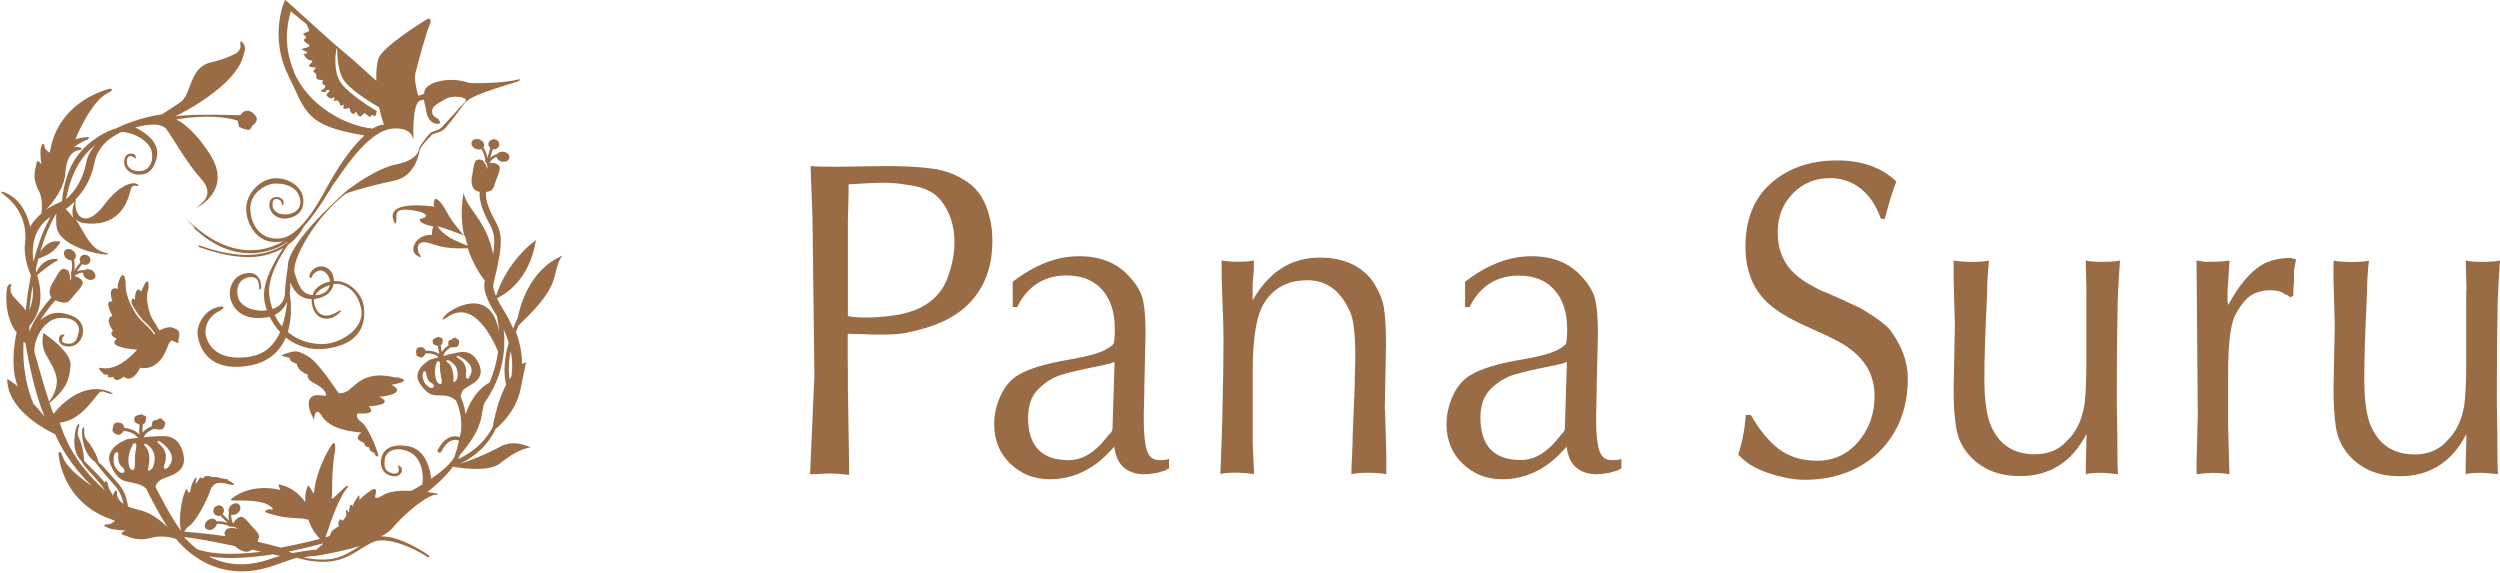
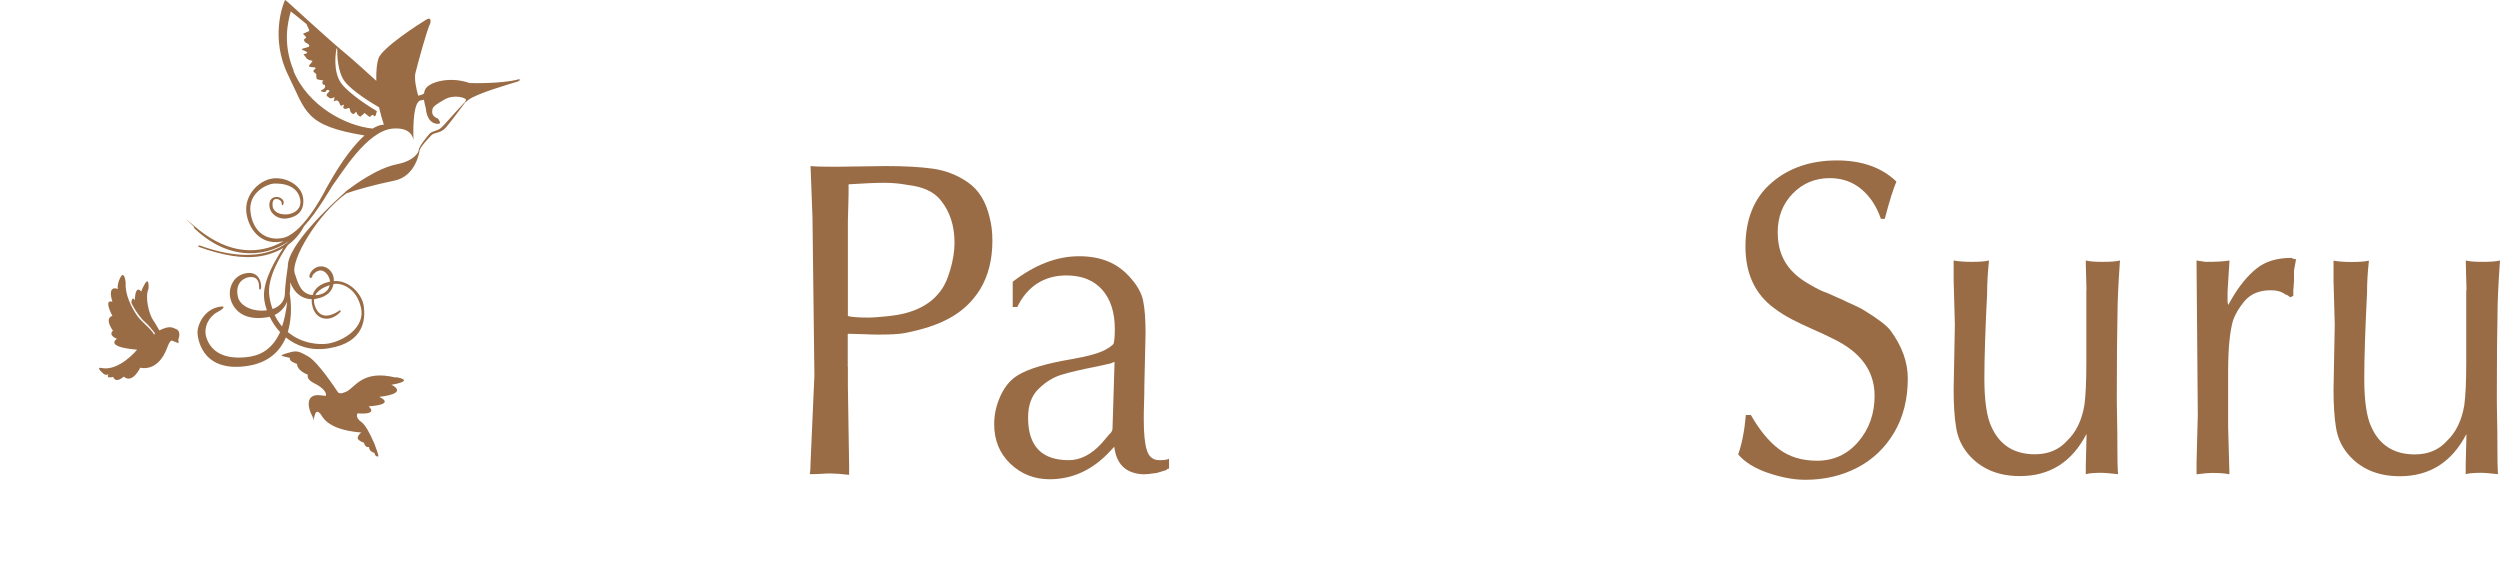
<svg xmlns="http://www.w3.org/2000/svg" viewBox="0 0 182.16 41.76">
  <g fill="#996c46">
    <path d="m28.83 27.51c-2.44-.6-2.94.73-3.62 1.04-.18.08-.31.11-.41.11-.05-.01-.11-.03-.15-.04-.16-.24-1.46-2.22-2.18-2.64-.77-.44-.87-.45-1.54-.25s-.46.19.21.35c0 0-.2.19.5.44 0 0-.01.49.79.78 0 0-.15.33.47.63.54.26.92.63.85.91-.08.01-.5-.06-.64-.05-.98.06-.53 1.22-.39 1.46.09.16.12.33.12.42 0-.09.03-.25.12-.5.15-.4.44.06.44.06.61 1.13 2.48 1.24 2.96 1.29-.13 0-.23.23-.26.24 0 .02-.02.05-.03.09-.09.24.45.41.45.41.08.33.28.33.35.31l.02.03c.02.32.39.4.39.4.07.34.29.25.29.25 0-.11-.1-.43-.25-.81-.02-.07-.05-.15-.09-.22-.26-.6-.61-1.27-.89-1.46-.5-.34-.29-.64-.29-.64 1.59.12.81-.51.81-.51 2.07-.15.77-.69.77-.69 2.26-.27.89-.88.89-.88 1.87-.34.3-.56.3-.56" />
    <path d="m30.17 10.28s0 .03 0 .03 0-.01 0-.03" />
    <path d="m37.8 5.78c-1.33.35-3.58.27-3.58.27-1.44-.5-2.88-.09-3.21.41-.06.1-.1.22-.11.35-.06.05-.2.12-.43.16 0-.01 0-.03-.01-.04-.13-.46-.29-1.18-.19-1.61.17-.68.86-3.24 1.08-3.61 0 0 .14-.54-.29-.28s-3.25 2.05-3.49 2.85c-.11.34-.17.91-.15 1.61-.28-.25-1.71-1.57-2.57-2.27-.63-.5-3.82-3.42-3.86-3.45l-.22-.18-.1.26c-.04.1-.99 2.55.32 5.21 1.33 2.7 1.2 3.69 5.57 4.41-.68.61-1.59 1.71-2.69 3.68 0 0-.09.16-.1.18-.37.72-1.81 3.38-3.22 3.62-1.09.19-2.12-.4-2.3-1.91-.17-1.44 1.25-2.03 1.67-2.06.07 0 1.7-.15 1.95 1.14.25 1.3-1.85 1.42-2 .54-.14-.89.71-.53.65-.24 0 0 .03.29.13.05.11-.26-.18-.52-.5-.52-.29 0-.6.22-.51.74.08.5.62.94 1.32.82s1.24-.54 1.13-1.47c-.12-.97-1.3-1.58-2.26-1.43-.97.15-2.02 1.19-1.88 2.46.13 1.16 1.01 2.4 2.53 2.14.07-.01.15-.03.22-.06-.54.32-1.25.61-2.1.67-1.44.11-2.91-.45-4.36-1.68s-.08-.03-.1 0 0 .08.03.11c1.45 1.36 2.95 1.9 4.44 1.79.15-.01.33-.04.47-.06.83-.14 1.5-.49 2-.82-.26.21-.57.42-.94.58-1.43.65-3.31.57-5.58-.25-.05-.01-.1 0-.11.03s.01.06.05.08 0 0 .01 0 0 0 0 0c1.73.62 3.23.88 4.5.66.43-.07.83-.2 1.21-.37.15-.07.29-.14.42-.22-.47.69-1.5 2.35-1.4 3.6.02.29.09.61.21.94-.9.13-1.95-.23-2.12-1-.25-1.18.68-1.44.93-1.42.07 0 .66-.08.62.83 0 0 .07.17.13.03.07-.14.02-1.3-1.03-1.15-1.09.16-1.33 1.23-1.21 1.78.12.54.64 1.77 2.7 1.44.06-.01.12-.02.18-.04.19.39.44.78.76 1.12-.65 1.44-1.67 1.75-2.5 1.83-1.61.16-2.54-.42-2.87-1.43-.24-.74.18-1.52.77-1.84.77-.41.38-.43.38-.43-1.22.08-1.78 1.23-1.8 1.87 0 .27.18 2.93 3.54 2.48 1.64-.22 2.48-1.1 2.9-2.09.77.62 1.81 1 3.12.79 2.65-.42 2.67-2.21 2.56-3.05-.12-.9-1.06-1.93-2.18-1.85 0-.13-.01-.25-.04-.34-.1-.42-.53-.81-1.04-.72s-.84.69-.65.83c0 0 .16 0 .15-.1-.02-.1.26-.4.54-.44.36-.05.71.36.76.81-.73.15-1.14.51-1.27.98-.9-.06-1.09-.98-1.3-1.57-.33-.95 1.65-4.32 3.76-5.84.6-.22 2.03-.63 3.51-.93 1.58-.33 1.82-2.17 1.82-2.17s-.04-.21.9-1.17c.1-.07.2-.1.31-.13.19-.06.45-.1.73-.42.4-.46 1.38-1.8 1.39-1.81s.12-.1.23-.18c.57-.46 3.15-1.2 3.54-1.32.39-.13.1-.22.1-.22m-16.37-.59c-.85-2.04-.39-3.65-.21-4.32.26.21.68.55 1.14.92.03.06.07.15.12.26.16.3.07.24-.14.35s-.32.05-.08.26-.18.16-.06.36c.11.21.26.15.34.29.07.14 0 .15-.27.22s-.29.1-.18.16c.11.05.49.16.23.26s-.22-.06 0 .28.64.11.4.38c-.24.26-.23.29 0 .32.24.03.41 0 .24.16-.18.15-.07.19.05.29s.04.09.07.26-.02.18.35.24.05-.03.09.21.21.01.2.26c0 .25-.54.27-.19.38.36.11.19-.21.44-.12.25.08-.29.25-.1.44s.32.19.46.1c.13-.1.05.14.02.25-.03.1.18-.13.31 0s.07.11.15.27.16.02.26 0-.14.22.05.29.24-.09.35-.04c.11.06.01.2.17.35s.19.07.3-.05.02.12.22.24 0 .15.25-.02.09-.24.35-.03c.27.2.19.19.34.04s.23.26.32-.06c.04-.14.06-.18.07-.25-.5-.29-1.98-1.24-2.56-1.98-.69-.89-.42-2.38-.38-2.6.02.01.03.03.05.04 0 .45.02 1.7.56 2.39.55.71 2.02 1.6 2.49 1.87.09.41.21.84.35 1.27 0 0-.29-.04-.82.28-1.95-.19-4.71-1.64-5.77-4.21m-.83 18.63c-.2-.24-.38-.51-.54-.84.47-.22.75-.58.92-.98-.08.73-.21 1.33-.38 1.82m3.47-3.01c-.06.32-.3.61-.84.71-.07.01-.14.02-.21.02.21-.38.68-.61 1.05-.73m-1.31 1.03c0 .14 0 .29.04.44.23 1.12 1.34 1.28 2.08.45 0 0 0-.13-.1-.07s-1.38 1.02-1.81-.42c-.04-.15-.05-.28-.04-.41.04 0 .08 0 .12-.02.92-.16 1.22-.64 1.3-1.08.04 0 .08-.02.11-.02.4-.05 1.57.24 1.9 1.77.3 1.4-1.24 2.38-2.37 2.58-.69.12-1.97.01-2.97-.84.36-1.17.21-2.38.14-2.82.05-.3.05-.58.04-.81.3.85.92 1.24 1.57 1.24m11.11-14.32c-.18.2-1.15 1.24-1.51 1.66-.24.28-.42.33-.6.39-.11.04-.23.07-.36.16h-.01c-.21.23-.84.99-.84 1.25v.04s-.19.71-1.59.99c-1.47.29-3.15 1.55-3.58 1.87-.14.1-.21.17-.24.21-.92.82-4.17 3.82-4.13 5.38 0 .02-.19 1.17-.21 1.96-.01.58-.4.95-.9 1.13-.1-.28-.18-.58-.23-.92-.22-1.37.92-3.14 1.35-3.75.69-.5 1.03-1.09 1.17-1.36.98-1.05 2.05-2.94 2.1-3 .59-.76 2.47-3.97 4.37-4.12 1.37-.11 1.5.71 1.51.88-.01-.29-.1-2.56.43-2.9 0 0 0 0 0-.01.07-.02.18-.05.33-.07.03.23.09.45.14.64.1 1.14.83 1.15.98 1.1.16-.05-.11-.38-.11-.38-.53-.17-.42-.6-.36-.76.1-.16.29-.3.85-.62.71-.4 1.52-.12 1.56 0 .02.06-.08.19-.11.24" />
    <path d="m13 24.72s.23-.57-.16-.74c-.34-.15-.5-.25-1.25.1h.02s-.2-.38-.47-.78-.6-1.62-.32-2.26c0 0 .08-1-.31-.28-.21.39-.21.47-.21.49-.05-.06-.43-.54-.48.63 0 0-.19-.38-.25.17 0 0 .05.13.11.23.24.45.62.97.87 1.17.27.22.59.64.71.79 0 0 .03.07.03.07-.02.02-.04.05-.06.07-.23-.45-.93-.91-1.28-1.44-.36-.53-.85-1.47-.79-2.31 0 0-.1-1.18-.48-.21 0 0-.16.38-.09.64 0 0-.8-.38-.4.93 0 0-.68-.3 0 1.03 0 0-.63.1.04 1.08 0 0-.4.29.29.59 0 0-.97.58 1.47.79 0 0-1.29 1.57-2.56 1.34 0 0-.51-.15.06.37.25.23.42.06.42.06s-.27.37.34.21c0 0 .12.53.77-.02 0 0 .54.61 1.2-.65.11.03 1.3.3 1.95-1.43.26-.7.36-.54.47-.5s.37.15.37.15v-.06s-.02-.23-.02-.23z" />
-     <path d="m40.96 18.75s.05-.02.08-.03c0 0-.03 0-.08.03" />
-     <path d="m37.66 23.3c-.1.22-.19.43-.27.64-.19-.45-.44-.93-.75-1.43-.19-.3-.33-.56-.43-.78.52-.24 2.37-1.27 2.84-4.24 0 0-2.04 1.4-2.91 4.08-.14-.33-.19-.56-.2-.71 0-.2.06-.38.06-.38.77-3.1.51-3.58.04-4.46-.1-.18-.2-.38-.31-.62-.34-.78-.35-1.21-.31-1.41.62-.08.51-.34.82-1.11.32-.77.14-.82-.04-.93-.12-.07-.39-.09-.54-.09.15-.25.36-.37.51-.43.03.15.17.29.37.34.26.06.51-.04.57-.24.06-.19-.1-.4-.36-.46-.22-.05-.43.01-.52.15-.13.04-.33.12-.51.29.07-.26.14-.51.19-.64.19.04.38-.06.45-.23.07-.19-.03-.4-.24-.47s-.43.03-.51.21c-.06.15 0 .31.12.4-.04.14-.14.42-.21.72-.05-.33-.2-.59-.3-.75.01-.01.02-.03.03-.05.09-.18-.03-.42-.27-.52-.24-.11-.51-.04-.6.14s.03.42.27.52c.14.06.29.06.42.02.12.17.28.48.29.87-.02 0-.04-.02-.05-.02 0 0 .29.3.18.61 0 0-.02-.32-.33-.64-.05-.05-.23-.07-.37-.04-.27.06-.29.65-.4 1.24s.11.88.2.94c.06.04.14.12.36.16-.03.32.02.82.35 1.58.11.26.23.47.32.66.32.6.52.98.31 2.33-.3-1.69-1.17-2.74-1.57-3.32-.58-.83-.58-1.21-.58-1.21-.21 1.18-.16 2.24.04 3.16-.34-.38-.92-1.08-1.24-1.69-.53-1.01-.89-1.1-.93-.93-.02.08-.08.36-.03.43l.05.07s-3.78-.6-2.94 1.13c0 0 .09.27.15-.11.05-.38-.37-1.14 1.76-.64 0 0 .23.07.38.21.15.15-.31.3-.38.29-.06-.01-.25.29.71.51.07.02.15.03.23.06-.05.08-.09.23-.11.51v.09c-.51-.01-.95.17-1.23.61 0 0-.36.56.12.88s.27.03.15-.18c-.11-.21-.23-1.03.82-.69 1.02.32 1.36.39 2.75.36.35 1.05.86 1.86 1.25 2.38-.16.52.09 1.31.75 2.35.05.07.09.15.13.22.06.29.13.69.15 1.18-.55-3.48-3.53-1.73-3.95-1.22-.45.55.17.12.17.12 1.93-1.39 3.34 1.6 3.71 2.5-.09.69-.28 1.45-.63 2.26-.17.08-1.16.6-1.74 2.31-.09-.78-.34-1.23-.36-1.27.02-.19.08-.42.26-.57.37-.32 1.65-.65 1.05-1.89-.61-1.24-1.55-.72-2.15-.64l-.41.12c.05-.32.39-.55.54-.64.04 0 .08.01.13 0 0 0 .43.06.45-.23 0 0 .12-.35-.14-.37 0 0-.07-.12-.2-.09s-.14.09-.14.13c0 0-.28 0-.28.18 0 0-.03.13.02.24-.15.09-.37.26-.5.49-.06-.28-.07-.5-.07-.5h-.03c.07-.03.17-.11.15-.22 0 0 .08-.34-.17-.34 0 0-.16-.09-.25 0 0 0-.36.11-.29.31 0 0-.03.2.19.25 0 0 .1.05.19.06 0 .1.03.32.1.59-.2-.14-.52-.27-.99-.24-.02-.06-.05-.08-.05-.08-.11-.28-.55-.18-.6-.09-.09.21-.04.38-.04.38-.04.21.33.27.33.27.18.05.32-.24.32-.24 0-.02.01-.04.02-.05.51-.04.81.14.96.27l-.62.18s-1.4.75-.76 1.73c.65.98 1.07.86 1.55.88.41.01.75.07 1.1.38.12.26.45 1.05.37 2.19-.04.17-.07.33-.1.47-.14-.05-.34-.09-.56-.04-.4.09-.76.42-1.05.98-.03.07 0 .15.07.18.01 0 .03.01.04.01.06.01.13-.02.16-.08.25-.48.54-.77.85-.83.18-.04.33 0 .44.04-.13.53-.24.9-.33 1.15-.25.52-.98 1.13-1.7 1.62-.06-.56-.34-2.16-1.73-2.38-1.48-.23-1.83.49-1.92.94-.1.45.06 1.07.76 1.24s.91-.5.65-.68c0 0-.25-.17-.18-.02s.17.66-.44.5c-.6-.16-.58-.6-.52-1.03.08-.56.75-.97 1.77-.53.83.36 1.1 1.51.96 2.38-.34.21-.63.37-.82.47-.76-.05-1.6 0-2.13.36 0 0-.6.38-.47-.07.13-.44 0-.55-.35-.31s-.65.5-.74.6c-.1.1-.06.13-.07-.07s-.03-.26-.12-.09c-.09.16-.34.46-.39.74 0 0 0-.14-.11-.14-.09 0-.09.17-.13.38v.05c-.02.07-.02.12-.02.14 0 0 0-.01-.02-.02-.06-.06-.13-.27-.18-.17-.06.1.13.34-.13.63s-.07.11-.18.09-.11-.17-.24.15c-.14.32.29.13-.24.46-.35.22-.29.33-.42.56-.09.03-.18.05-.29.08.29-.86.94-2.92 1.64-3.66 0 0 .04-.13-.1-.07s-.58.53-.87.79c-.3.27-.22.07-.2-.12s-.04-1.9.22-3.24c0 0 .1-.91-.25-.41s-1.03 1.79-1.25 3.16c0 0 0 .48-.11.29s-.35-.6-.37-.49c-.05.2-.21.33-.19 1.19-.45-.61-1.09-1.15-1.96-1.29 0 0 .08.28.14.41 0 0-1.88-.55-3.41.53 0 0-.36.23-.07.24.29 0 2-.08 2.64.34.63.43.1.29.04.29-.07 0-.62.17-.01.32s.79.28 2.22.35c.26.01.47.05.64.1.18.54.47 1.01.84 1.39-.73.19-1.74.44-2.86.64-.55-.16-1.12-.3-1.69-.43 0-.02.01-.03.02-.05.24-.56-.05-.6-.58-1.25-.53-.66-.67-.53-.86-.44-.13.07-.28.29-.35.42-.14-.25-.15-.49-.13-.65.15.05.34 0 .49-.14.19-.18.22-.45.07-.6s-.41-.11-.6.07c-.16.16-.2.37-.13.52-.03.12-.06.34 0 .58-.2-.19-.38-.38-.48-.48.13-.14.14-.35.02-.5-.13-.16-.38-.17-.54-.03-.17.14-.19.38-.06.54.1.12.27.16.42.1.1.11.31.33.54.54-.32-.12-.63-.13-.82-.12 0-.02-.01-.03-.02-.05-.12-.17-.39-.18-.6-.03s-.29.41-.18.58c.12.17.39.18.6.03.13-.09.21-.22.23-.34.21-.01.58 0 .93.19-.02.01-.03.02-.05.03 0 0 .42-.1.64.16 0 0-.3-.14-.74-.04-.07.02-.18.16-.22.3-.02.08 0 .16.08.26-1.17-.17-2.24-.27-3.02-.33.14-.27.32-.38.32-.38.48-.29 1.27-1.72 1.57-2.6s1.08-.52 1.49-.44.2-.09.2-.09c-.04-.07-.3-.19-.42-.25.07-.01.11-.05-.2-.09-.46-.06-.44-.15-.75-.13-.32.01-.23-.08-.52-.08s-.29.18-.29.18c-.22-.04-.21-.15-.3.02s-.26.38-.26.38-.02-.18.03-.27.02-.34-.12-.08c-.15.26-.23.42-.28.75-.05.34-.2.19-.2.19-.06-.4-.17-.12-.17-.12-.33.71-.42 1.74-.41 2.28 0 .22.04.45.07.66-.77-1.05-1.59-2.68-1.86-3.21.07-.19.19-.38.39-.5.5-.3 2.06-.43 1.62-1.99-.43-1.56-1.64-1.14-2.36-1.16l-.5.06c.13-.37.58-.56.77-.63.04.02.09.03.15.03 0 0 .49.15.57-.18 0 0 .21-.38-.09-.45 0 0-.05-.15-.21-.15s-.18.08-.19.12c0 0-.32-.05-.37.16 0 0-.06.15-.03.28-.19.08-.49.23-.69.47-.01-.34.03-.59.03-.59h-.03c.09-.03.22-.1.22-.23 0 0 .17-.38-.12-.43 0 0-.16-.13-.29-.05 0 0-.44.06-.4.3 0 0-.08.23.17.32 0 0 .1.08.21.1-.01.11-.04.38-.02.71-.2-.2-.54-.42-1.09-.47 0-.07-.04-.11-.04-.11-.06-.35-.61-.32-.68-.21-.15.22-.13.43-.13.43-.1.24.33.38.33.38.2.1.43-.21.43-.21.01-.02.03-.04.04-.06.59.05.9.31 1.05.5l-.76.09s-1.79.6-1.25 1.86 1.06 1.21 1.61 1.32c.38.08.69.17.98.42.16.33.84 1.69 1.57 2.83-.52-.52-1.26-1.1-2.16-1.29-.29-.06-.53-.14-.72-.23-.17-1.08-.52-1.46-1-1.99-.13-.15-.27-.3-.42-.48-.54-.65-.66-.65-.73-.76-.05-.22-.23-.83-.88-1.63 0 0-.2-.16-.16-.74 0 0-.03-.36-.14-.06-.1.27.02 1.86.91 2.39.04.06.31.41.76.96.16.19.3.35.43.49.43.47.72.8.89 1.63-.57-.39-.46-.84-.46-.84s-.04-.18-.09-.14-.2.21-.21.41c0 0 0 0 0-.01-.04-.09-.12-.27-.28-.51-.05-.13-.09-.27-.11-.41 0 0-.13-.35-.2-.04v.01c-.15-.2-.34-.42-.58-.66-.73-.74-.91-.91-.94-.95 0-.26-.02-.87-.4-1.75 0 0-.15-.2.04-.75 0 0 .07-.35-.12-.09-.18.24-.51 1.88.28 2.59.09.18.14.31.92 1.15.36.38.61.71.78.96v.02c-2.3-2.01-3.04-4.13-3.26-4.91 1.61-.13 2.68-2.09 2.92-2.22.25-.14.4.07.8.13.4.07-.21-.21-.21-.21-1.82-.6-3.34.87-3.98 1.67-.09-.25-.19-.52-.28-.8 1.31-1.1 1.44-1.77 1.53-2.72.1-1.03-1.98-2.38-1.98-2.38-.27 1.46.42 1.66.88 2.94.3.83-.13 1.62-.46 2.07-.39-1.19-.78-2.56-1.07-3.61-.08-.92.69-2.4 1.8-2.49 1.12-.09 1.55.49 1.42 1.05-.1.42-.19.87-.82.82s-.34-.49-.23-.61c.12-.12-.18-.04-.18-.04-.31.09-.34.78.37.85s1.09-.47 1.16-.92 0-1.25-1.47-1.5c-.67-.12-1.21.15-1.62.52.37-.6.81-1.14 1.09-1.46.1.05.24.1.43.14.61.13.59-.15 1.16-.77s.42-.72.29-.89c-.09-.11-.34-.21-.48-.26.23-.18.47-.23.63-.24-.03.15.05.33.23.44.22.14.49.13.61-.03s.04-.41-.18-.56c-.18-.12-.41-.13-.55-.03-.13 0-.35 0-.58.1.16-.23.31-.43.4-.54.17.1.38.07.51-.07.14-.15.11-.39-.06-.52s-.42-.12-.55.03c-.11.12-.11.29-.03.42-.09.11-.27.35-.45.61.06-.33.02-.62-.02-.8.01 0 .03-.02.04-.03.15-.14.12-.4-.07-.58s-.46-.21-.61-.07-.12.4.07.58c.11.11.26.16.38.15.05.2.1.55-.03.91-.01-.01-.03-.03-.04-.04 0 0 .17.38-.05.64 0 0 .09-.31-.09-.72-.03-.06-.19-.14-.34-.16-.28-.03-.5.51-.82 1.03s-.21.86-.14.95c.02.02.03.05.06.09-.44.5-1.27 1.53-1.61 2.51 0-.13 0-.27 0-.41.53-.65 1.16-1.72.57-3.71.47-.45 1.34-1.03 1.45-1.06.13-.03-.03-.13-.03-.13-.84-.04-1.28.54-1.48.98-.02-.07-.04-.13-.05-.19.06-.26.12-.53.19-.8 1.1-.4 1.27-.76 1.5-1.04.24-.28-.03-.22-.03-.22-.66-.08-1.1.38-1.34.78.29-.99.68-1.99 1.19-2.83-.03.22-.03.51 0 .9.11 1.49 3.01 2.1 3.54 2.1s0-.13 0-.13c-.84-.24-1.13-.72-1.84-1.95-.12-.2-.22-.38-.32-.52.14.17.37.29.73.33 2.78.3 3.18-2.05 3.29-2.43.11-.39.31-.3.44-.3.12 0 .13.08.13-.03 0-.1-.27-.16-.27-.16s-.93-.14-2.22 1.58c-1.35 1.8-2.27.83-2.07-.42.54-.55 1.12-1.4 1.37-2.68.23-1.17 1.13-1.84 1.98-2.22.9.05 2.13.69 2.21 1.58.09.98-.52 1.34-1.07 1.28-.32-.04-.81-.2-.77-.75s.49-.3.6-.2c.12.1.04-.15.04-.15-.09-.27-.77-.3-.83.32-.07.63.46.96.9 1.02s1.23 0 1.48-1.28c.23-1.16-1.05-1.89-1.59-2.15.18-.04.45-.1.51-.11.13-.02.23-.04.23-.04.44-.07 1.21-.13 1.53.27.45.57 1.47 2.45 2.55 3.64 1.07 1.19-.04 1.81-.36 2.11 0 0 2.73-1.26.96-3.97-1.39-2.12-2.43-2.47-2.43-2.47s2.47-.51 4.48.07l.1.45s.7.4.86.14c.13-.22.12-.23.12-.23s.33-.15.32-.51c0-.18-.67-1.02-1.21-.23 0 0-3.36-.14-4.74.08 0 0 4.62-2.18 5.03-4.66h.02s.14-.47-.13-.71c0 0-.19-.25-.17.04s.06.4-.27.71c-.4.22-1.01.49-1.85.68-1.67.38-1.36 2.33-2.29 2.94-.38.25-.84.56-1.28.84-.44.07-1.99.34-3.34 1.03-.39.11-.92.32-1.47.71-.95.67-2.22 1.75-2.5 4.6-.08.06-.59.23-1.15.61.51-.53 1.34-1.57 1.41-2.72.1-1.67 1.05-1.62 1.05-1.62s.18-.06.13-.11c-.06-.04-.32-.18-.57-.1 0 0 .52-.4 1.01-.55 0 0 .18-.21.01-.19s-.52.05-.91.16c0 0 1.13-2.77 2.34-3.35 0 0 .58-.26.21-.33 0 0-3.82.78-4.41 4.66 0 0-.41-.17-.4-.57 0 0-.17-.17-.18.01s-.2.12-.04 1.42c0 0-.32-.49-.36-.05-.05.44-.4.93.24 2.11 0 0 .27.62.12 1.53-.3.25-.59.56-.81.95-.21-.9-.69-2.02-1.84-2.49 0 0-.57-.21-.1.14.43.32 1.68 1.34 1.59 3.31-.03.16-.06.56-.05.56 0 .58.12 1.25.45 2.02v.01c-.21 1.05-.32 1.97-.37 2.56-.05-.08-.1-.15-.16-.22-.79-.89-.98-.9-.95-1.47 0-.12.12-.25.03-.24-.09 0-.2.04-.27.22-.06.15-.31 2.05.68 3.31-.13.59-.48 2.5.08 3.92-.47-.38-.76-.54-.76-.54-.02 2.12 2.5 3.57 3.49 4.03.38.89 1.16 2.3 2.68 3.78-.82-.56-1.89-1.41-2.13-2.14 0 0-.17-.59-.31-.25 0 0 .16 3.68 4.1 4.9 0 0-.25.35-.66.27 0 0-.21.13-.02.17s.09.21 1.47.29c0 0-.57.21-.12.33s.91.53 2.24.14c0 0 .67-.14 1.55.13.08.1.16.2.24.28.68.74 1.88 1.73 3.58 2.01.95.16 2.05.1 3.3-.34.68-.24 1.22-.43 1.66-.57.51.12.83.19.85.2 1.98.33 2.89-.25 3.77-.8.3-.19.61-.38.95-.54 1.29-.58 3.93.99 3.98 1.11 0 0 .17 0 .11-.13-.09-.07-1.99-1.42-3.49-1.4.34-.17.62-.36.78-.55.96-1.16 2.67-2.54 3.25-2.48 0 0 .36-.06-.2-.13-.11-.01-.26-.04-.46-.07.48-.37 1.28-1.06 1.86-1.84s0 0 .01 0c.73.13 2.68.38 3.46-.27.98-.81 1.89-1.16 2.22-1.12 0 0-1.2-.67-2.25-.07-.74.42-2.04.97-2.92 1.24 1.69-.8 2.37-2.05 2.59-2.53.34-.28 1.5-1.32 1.82-2.91l.38-1.87.02-.09s-.11.03-.29.15c0-.68-.12-1.46-.44-2.35.06-.16.12-.32.19-.49 2-1.89 2.46-2.76 2.72-3.94.19-.81.4-1.07.51-1.15-2.53 1.05-3.18 3.92-3.3 4.56m-4.86-5.8s-.72-.42-.95-.85c0 0 0-.02-.03-.04.7.21 1.56.53 2 .7.06.25.12.5.2.73-.19-.07-.57-.23-1.23-.54m-1.25 10.83c-.04.06-.15.07-.19.07h-.02c-.75-.34-.58-1.11-.57-1.12.04-.07.08-.1.12-.1.06 0 .09.05.1.1.06.54.26.67.41.77.06.04.11.07.14.13s.03.1 0 .14m.48-.21c-.08 0-.18-.1-.2-.12-.34-.61-.11-1.31-.05-1.46s.02-.03.02-.03c.06-.06.12-.07.17-.03.06.06.05.21.05.24-.02.33.03.62.08.86.03.15.05.28.05.39 0 .13-.06.15-.11.15m1.23-.37c-.1.16-.17.23-.22.23-.02 0-.03 0-.04-.02-.02-.02-.02-.06-.01-.12 0 0 .06-.99-.43-1.29-.03-.02-.09-.08-.07-.13 0-.01.02-.04.07-.05h.01s0 0 0 0 .91.27.69 1.38m-.02-1.63s.04-.05.09-.05 0 0 0 0c.03.01.78.32.95.85.07.24.02.48-.15.73s-.07.06-.13.06c-.03 0-.05 0-.07-.03-.03-.03-.04-.07-.03-.14 0-.02 0-.05 0-.08.03-.29.1-.88-.61-1.24-.03-.02-.09-.06-.07-.11m-24.22 8.43c-.06.07-.18.06-.23.05h-.03c-.8-.54-.43-1.4-.43-1.41h.01c.06-.07.11-.1.16-.09.07.01.09.08.09.14-.05.64.15.83.31.97.06.06.11.11.13.18s.01.12-.02.16m.89-1.78c-.1.38-.1.73-.1 1.01 0 .18 0 .34-.03.46-.03.15-.1.17-.16.16-.1-.02-.18-.15-.2-.18-.26-.77.16-1.54.25-1.7s.02-.03.02-.03c.09-.06.16-.06.2 0 .05.08.01.26 0 .29m1.56-.46s.06-.05.12-.04h.01s0 0 0 0c.03.02.84.52.92 1.17.04.29-.08.56-.33.81h-.01s-.09.06-.16.05c-.03 0-.06-.02-.07-.04-.02-.04-.03-.09 0-.17 0-.03.02-.06.03-.09.1-.32.31-1-.44-1.55-.03-.03-.09-.09-.06-.14m-.34 1.91c-.14.15-.24.22-.3.21-.02 0-.04-.01-.05-.03-.02-.03-.01-.07.01-.15 0 0 .29-1.14-.22-1.58-.03-.03-.08-.11-.06-.16 0-.02.03-.04.09-.04h.02s1 .49.5 1.74zm-4.17-23.53c-.34.37-.6.81-.69 1.31-.26 1.35-.93 2.18-1.46 2.65.31-1.75 1.04-3.11 2.15-3.96m-1.54 4.15c-.06.18-.14.45-.15.71 0 .19.02.37.1.53-.31-.45-.51-.64-.6-.71.19-.12.41-.3.65-.53m-1.75 1.1c-.56 1-.96 2.16-1.24 3.28-.27-1.9.57-2.84 1.24-3.28m-1.31 5.05c.1.64-.03 1.24-.24 1.76.05-.45.12-1.07.24-1.76m.03 8.54h.02c-.79-1.98-.74-3.68-.7-4.48.04.03.09.06.13.09.21 1.26.7 3.74 1.41 5.37-.3-.37-.58-.7-.85-.98m11.11 9.87s-.07-.08-.11-.13c.81.08 2.23.35 3.7.66.03.03.07.05.1.08.47.4.84.35.94.3.05-.02.12-.04.22-.12.23.05.45.1.67.15-1.67.21-3.4.25-4.65-.17-.35-.26-.64-.54-.87-.78m6.14 1.49c-1.88.66-3.37.36-4.47-.2h.01c1.41.23 3.12.1 4.69-.15.18.04.35.08.52.12-.25.07-.5.14-.75.23m1.66-.44c-.1-.03-.2-.07-.3-.11.99-.2 1.87-.42 2.49-.59.01 0 .02.02.03.03-.23.19-.38.33-.48.42-.19.01-.88.08-1.74.25m.8.32s0 0 0 0zm3.88-.7c-.92.58-1.78 1.13-3.88.7.26-.06.69-.14.83-.11 0 0 1.63-.23 3.28-.73-.08.05-.15.1-.23.14m10.88-11.89c-.36.68-.72 1.66-.98 3.07-.1.22-.75 1.54-2.52 2.35.05-.1.09-.19.12-.29.6-.68 1.39-1.74 1.56-2.72.07-.39.14-.74.21-1.04 1.46-2.05 1.58-4.07 1.43-5.4.15.34.27.66.36.97-.44 1.57-.3 2.59-.18 3.06m.39-.62c-.05.07-.1.15-.15.23-.06-.45-.09-1.15.09-2.05.14.71.13 1.32.06 1.82" />
    <path d="m61.78 26.73v1.44l.09 5.71v.72c-.57-.07-1.02-.1-1.35-.1-.17 0-.42 0-.75.03-.33.02-.59.02-.77.02.04-.17.06-.44.06-.83l.28-6.36-.14-11.51-.14-3.75c.41.04 1.01.05 1.82.05l3.67-.05c1.36 0 2.49.06 3.42.19s1.78.46 2.56 1 1.31 1.4 1.58 2.56c.13.49.2 1.06.2 1.69 0 1.38-.3 2.56-.9 3.55-.57.91-1.32 1.61-2.26 2.11-.83.46-1.93.82-3.29 1.08-.41.07-1.01.1-1.82.1-.25 0-.63 0-1.13-.03-.5-.02-.88-.03-1.14-.03v2.41zm0-10.62v6.92c.28.07.77.11 1.46.11.36 0 .88-.04 1.55-.11 1.67-.18 2.88-.75 3.63-1.69.33-.38.6-.93.81-1.65.21-.71.32-1.38.32-1.99 0-1.24-.33-2.27-.99-3.09-.49-.63-1.29-1-2.4-1.13-.59-.11-1.15-.16-1.69-.16-.69 0-1.57.04-2.64.11v.76l-.05 1.91z" />
    <path d="m73.79 22.37v-1.84c1.61-1.24 3.22-1.86 4.83-1.86s2.82.51 3.72 1.54c.51.56.83 1.12.95 1.69.12.56.18 1.36.18 2.38l-.09 3.9c0 .27 0 .68-.02 1.2-.02.53-.02.93-.02 1.22 0 .97.07 1.7.22 2.19s.45.74.91.74c.34 0 .58-.03.71-.1v.72c-.09 0-.16.03-.19.1-.14.04-.27.08-.4.12s-.23.07-.3.09c-.44.07-.77.1-.99.1-1.26-.06-1.96-.73-2.11-2.01l-.29.31c-1.26 1.37-2.74 2.06-4.42 2.06-1.11 0-2.06-.37-2.85-1.12s-1.19-1.71-1.19-2.89c0-.73.16-1.43.48-2.11s.75-1.18 1.3-1.49c.77-.46 2.04-.83 3.81-1.13 1.33-.23 2.21-.49 2.64-.77.18-.1.34-.22.47-.36.06-.2.09-.56.09-1.08 0-1.21-.31-2.17-.92-2.86-.62-.69-1.48-1.04-2.6-1.04-1.45 0-2.56.61-3.34 1.84-.15.26-.23.42-.24.46h-.32zm7.43 4.01c-.07 0-.16.03-.29.1l-.9.2c-1.22.24-2.12.45-2.7.63s-1.13.51-1.65 1.02c-.52.5-.77 1.2-.77 2.11 0 2.06.99 3.09 2.96 3.09.85 0 1.65-.41 2.4-1.23.34-.39.52-.61.56-.66.11-.08.19-.2.23-.36l.15-4.88z" />
-     <path d="m100.92 29.87.09 3.19v1.49c-.38-.07-.81-.1-1.31-.1-.54 0-.94.03-1.23.1 0-.33.01-.81.05-1.42.03-.61.04-1.08.04-1.4.04-.83.09-2.03.15-3.6 0-.26 0-.64.02-1.13s.02-.85.02-1.08c0-1.66-.14-2.76-.42-3.29-.67-1.47-1.69-2.21-3.06-2.21-1.57 0-2.68.67-3.34 1.99-.43.93-.65 2.45-.65 4.58v5.39l.09 1.96v.2c-.51-.07-.92-.1-1.23-.1-.56 0-.96.03-1.22.1.01-.43.04-1.02.07-1.79.02-.76.05-1.46.07-2.11.06-2.61.09-4.56.09-5.86 0-.75-.03-1.82-.09-3.19-.03-.58-.05-1.46-.05-2.62.35.07.73.1 1.17.1.54 0 .93-.03 1.18-.1v.71l-.09 1.03v1.18c1.17-2.08 2.8-3.12 4.89-3.12 1.68 0 2.95.55 3.8 1.64.47.68.76 1.34.87 1.99s.16 1.54.16 2.67l-.09 4.78z" />
-     <path d="m106.75 22.37v-1.84c1.61-1.24 3.22-1.86 4.83-1.86s2.82.51 3.72 1.54c.51.56.83 1.12.95 1.69.12.56.18 1.36.18 2.38l-.09 3.9c0 .28 0 .68-.02 1.2-.02.53-.02.93-.02 1.22 0 .97.07 1.7.22 2.19s.45.74.91.74c.34 0 .58-.03.71-.1v.72c-.09 0-.16.03-.19.1-.14.04-.27.08-.4.12s-.23.07-.3.09c-.45.07-.77.1-.99.1-1.26-.06-1.96-.73-2.11-2.01l-.29.31c-1.26 1.37-2.74 2.06-4.42 2.06-1.11 0-2.06-.37-2.85-1.12s-1.19-1.71-1.19-2.89c0-.73.16-1.43.48-2.11s.75-1.18 1.3-1.49c.77-.46 2.04-.84 3.81-1.13 1.33-.23 2.21-.49 2.64-.76.18-.1.34-.22.47-.36.06-.2.09-.56.09-1.08 0-1.21-.31-2.17-.93-2.86-.61-.69-1.48-1.04-2.6-1.04-1.45 0-2.56.62-3.34 1.84-.15.26-.23.42-.24.46h-.32zm7.43 4.01c-.07 0-.17.03-.29.1l-.9.2c-1.22.24-2.12.45-2.7.63s-1.13.51-1.65 1.01-.77 1.2-.77 2.11c0 2.06.99 3.09 2.96 3.09.85 0 1.65-.41 2.4-1.23.34-.39.52-.61.56-.67.11-.08.18-.2.23-.36l.15-4.88z" />
    <path d="m127.57 30.23c.63 1.1 1.31 1.94 2.06 2.5s1.67.84 2.77.84c1.21 0 2.21-.46 3-1.38s1.19-2.04 1.19-3.35c0-1.8-1-3.18-3.01-4.15-.45-.23-.95-.46-1.52-.71s-1.07-.49-1.51-.72-.86-.49-1.26-.79c-1.41-1.03-2.11-2.53-2.11-4.51s.63-3.55 1.9-4.64c1.26-1.09 2.85-1.63 4.77-1.63 1.81 0 3.26.51 4.33 1.54-.23.53-.51 1.43-.85 2.72h-.28c-.31-.91-.79-1.64-1.43-2.17-.65-.54-1.41-.8-2.29-.8-1.07 0-1.97.37-2.7 1.12s-1.1 1.69-1.1 2.83c0 1.26.42 2.27 1.26 3.04.34.31.74.58 1.18.82.44.26.83.45 1.17.56.29.13.56.25.81.36.25.1.43.19.56.26.25.12.5.23.75.34.25.12.45.22.61.33.98.6 1.6 1.08 1.87 1.43.85 1.15 1.27 2.32 1.27 3.5 0 1.51-.33 2.82-.99 3.94s-1.56 1.98-2.7 2.57-2.4.88-3.78.88c-.83 0-1.74-.17-2.71-.5-.98-.33-1.7-.79-2.18-1.35.27-.76.46-1.72.56-2.87h.33z" />
    <path d="m152.03 21.14-.05-1.91v-.25c.25.07.66.1 1.23.1s.98-.03 1.26-.1c-.12 1.71-.18 2.99-.18 3.85-.03 1.34-.05 3.31-.05 5.91 0 .38 0 .98.02 1.79s.02 1.41.02 1.81c0 1 .01 1.73.05 2.21-.63-.07-1.02-.1-1.17-.1-.54 0-.93.03-1.18.1v-.67l.05-1.96v-.3c-1.06 2.05-2.68 3.07-4.85 3.07-1.62 0-2.89-.55-3.8-1.64-.45-.55-.74-1.19-.85-1.91-.12-.72-.18-1.65-.18-2.76l.09-4.72-.09-3.24v-1.44c.38.07.81.1 1.31.1.57 0 .99-.03 1.27-.1-.09.81-.14 1.61-.14 2.41-.13 2.59-.2 4.67-.2 6.22s.17 2.79.52 3.5c.6 1.33 1.66 1.99 3.16 1.99.98 0 1.76-.33 2.34-.98.66-.62 1.08-1.49 1.27-2.61.09-.69.14-1.7.14-3.04v-5.34z" />
    <path d="m179.72 21.14-.05-1.91v-.25c.25.07.66.1 1.23.1s.98-.03 1.26-.1c-.12 1.71-.18 2.99-.18 3.85-.03 1.34-.05 3.31-.05 5.91 0 .38 0 .98.02 1.79s.02 1.41.02 1.81c0 .99.01 1.73.04 2.21-.63-.07-1.02-.1-1.17-.1-.54 0-.93.03-1.18.1v-.66l.05-1.96v-.3c-1.06 2.05-2.68 3.07-4.85 3.07-1.62 0-2.89-.55-3.8-1.64-.45-.55-.74-1.19-.85-1.91-.12-.72-.18-1.65-.18-2.77l.09-4.71-.09-3.24v-1.44c.38.07.81.1 1.31.1.57 0 .99-.03 1.27-.1-.09.81-.14 1.61-.14 2.41-.13 2.59-.2 4.66-.2 6.22s.17 2.79.52 3.5c.6 1.33 1.66 1.99 3.16 1.99.98 0 1.76-.33 2.34-.98.66-.62 1.08-1.49 1.27-2.61.09-.69.14-1.7.14-3.04v-5.34z" />
    <path d="m160.14 30.23-.09-11v-.25l.65.1c.79 0 1.37-.03 1.75-.1l-.14 2.26v.78l.05.2.23-.41c.54-.94 1.14-1.68 1.8-2.22.65-.54 1.51-.8 2.58-.8.12.07.23.1.33.1l-.15.82v.78l-.05.66v.41l-.23.1s-.05-.04-.14-.11c-.08-.06-.15-.09-.2-.09-.27-.21-.63-.31-1.08-.31-.83 0-1.48.27-1.93.82-.38.46-.64.91-.8 1.34-.24.79-.37 2.05-.37 3.8v4.01l.09 3.19v.25c-.28-.07-.71-.1-1.27-.1-.24 0-.62.03-1.12.1v-.88l.09-3.44z" />
  </g>
</svg>